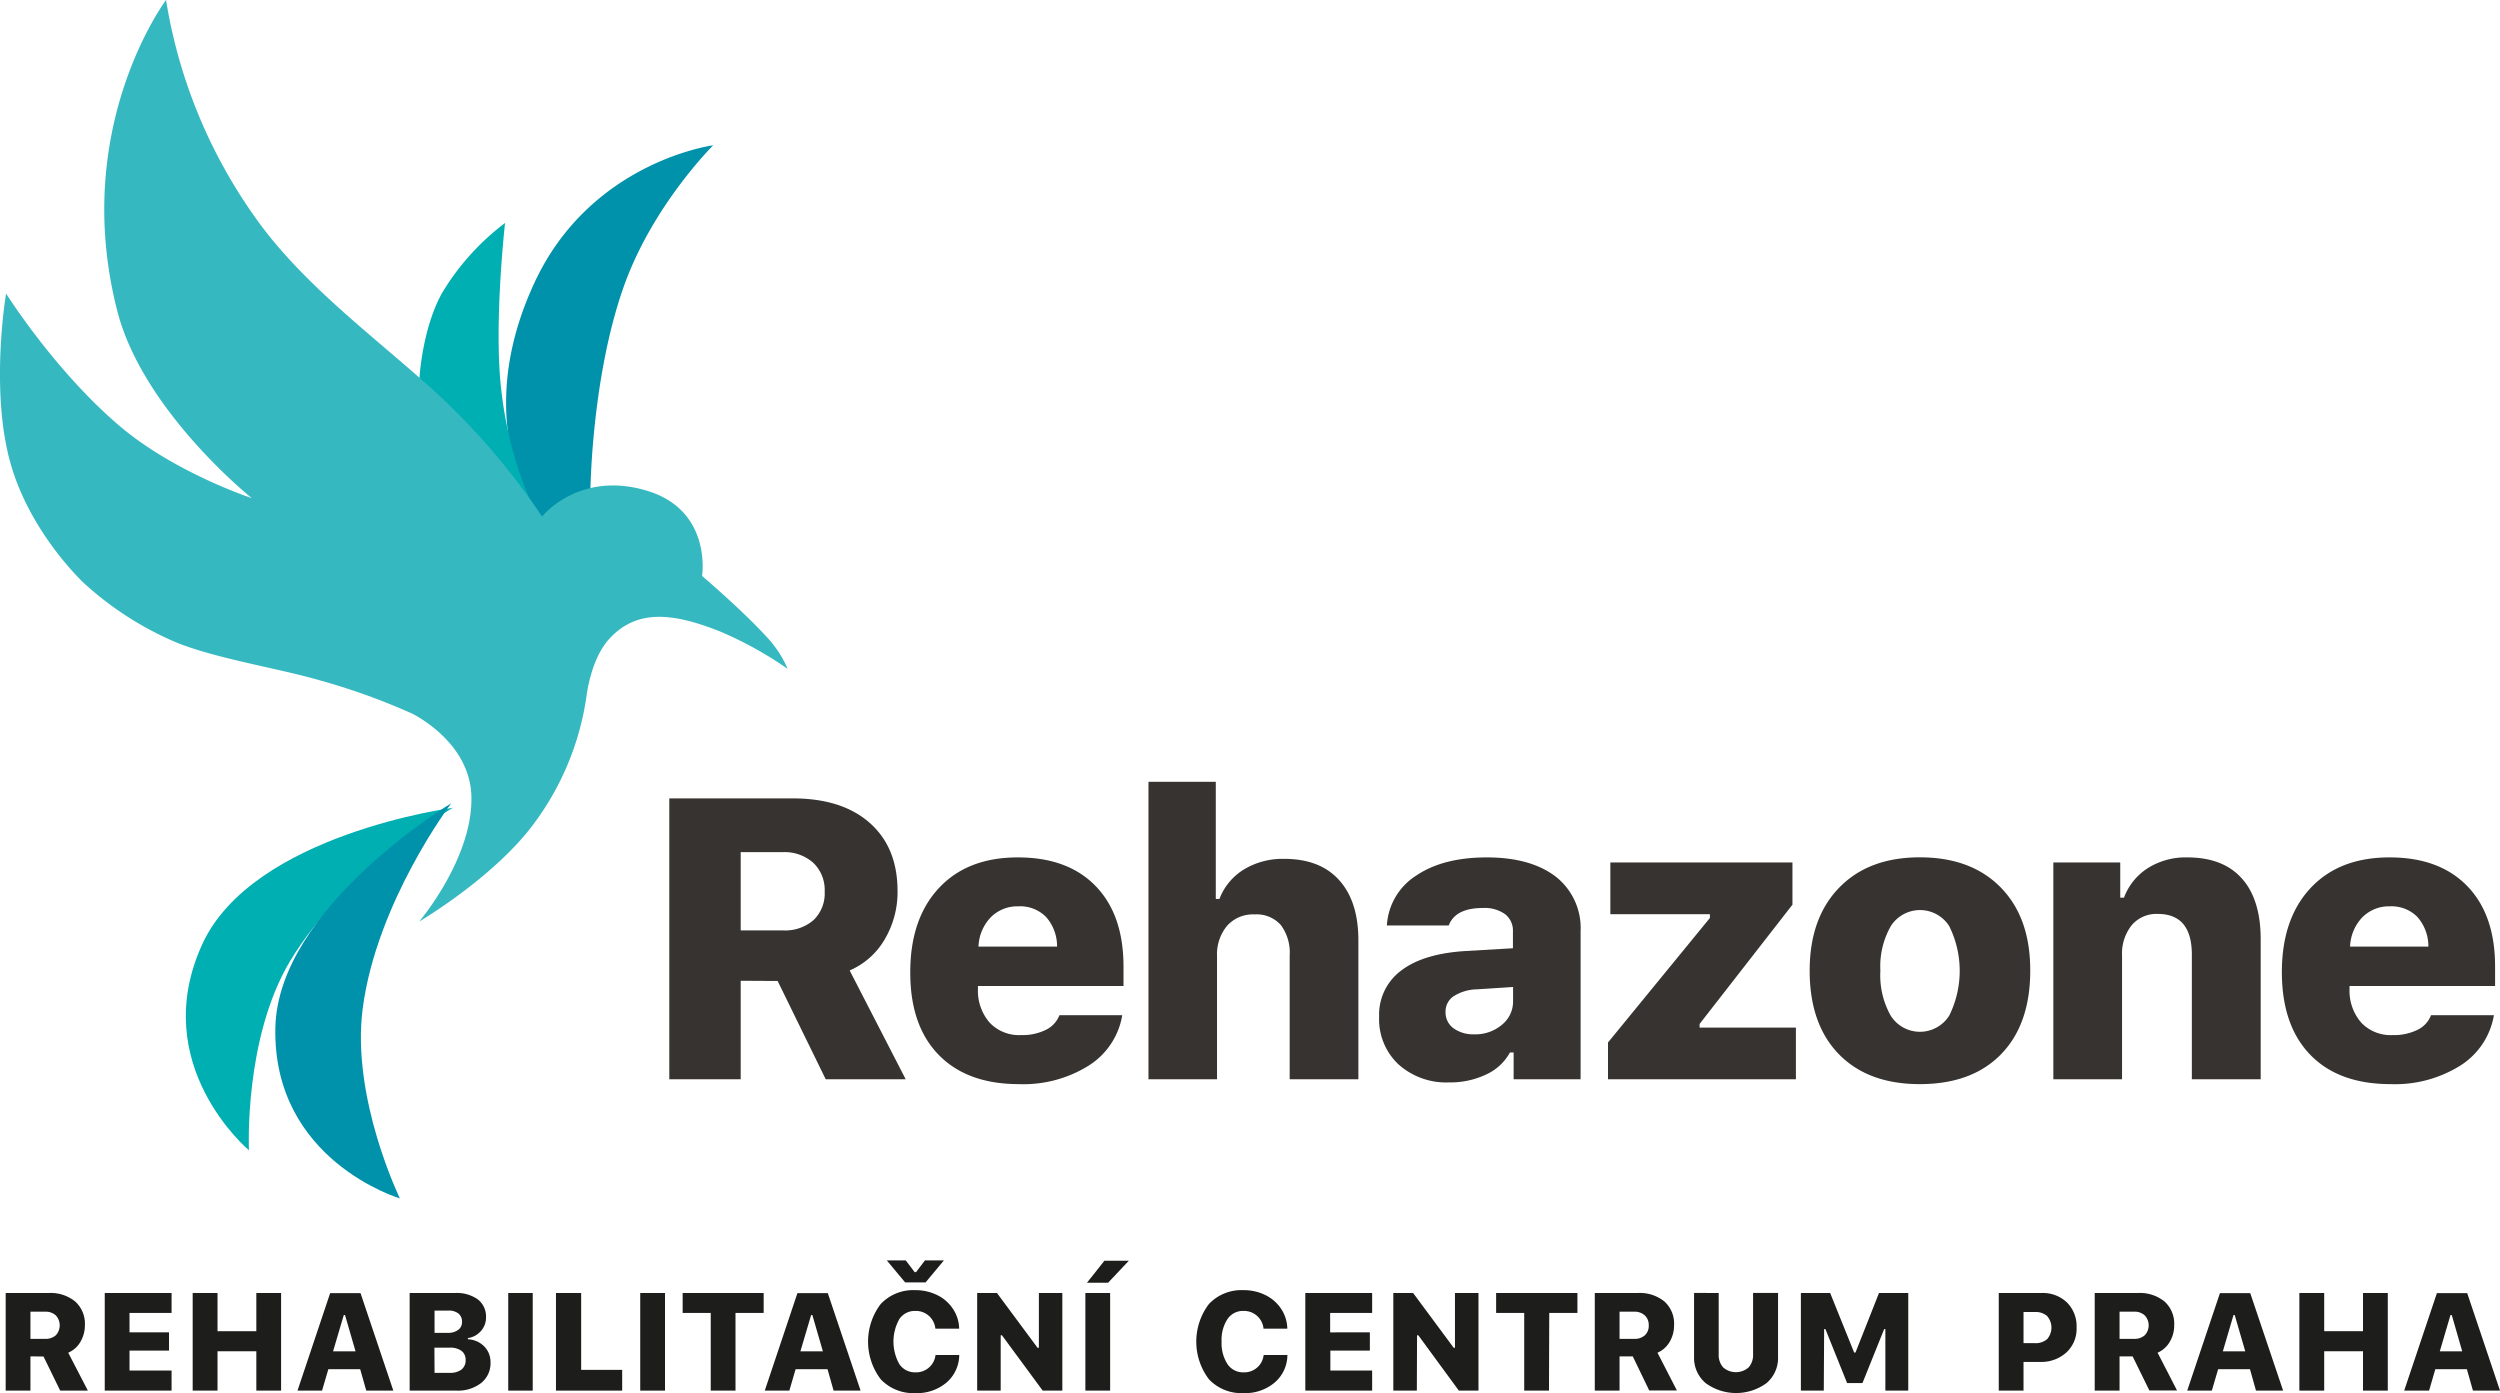
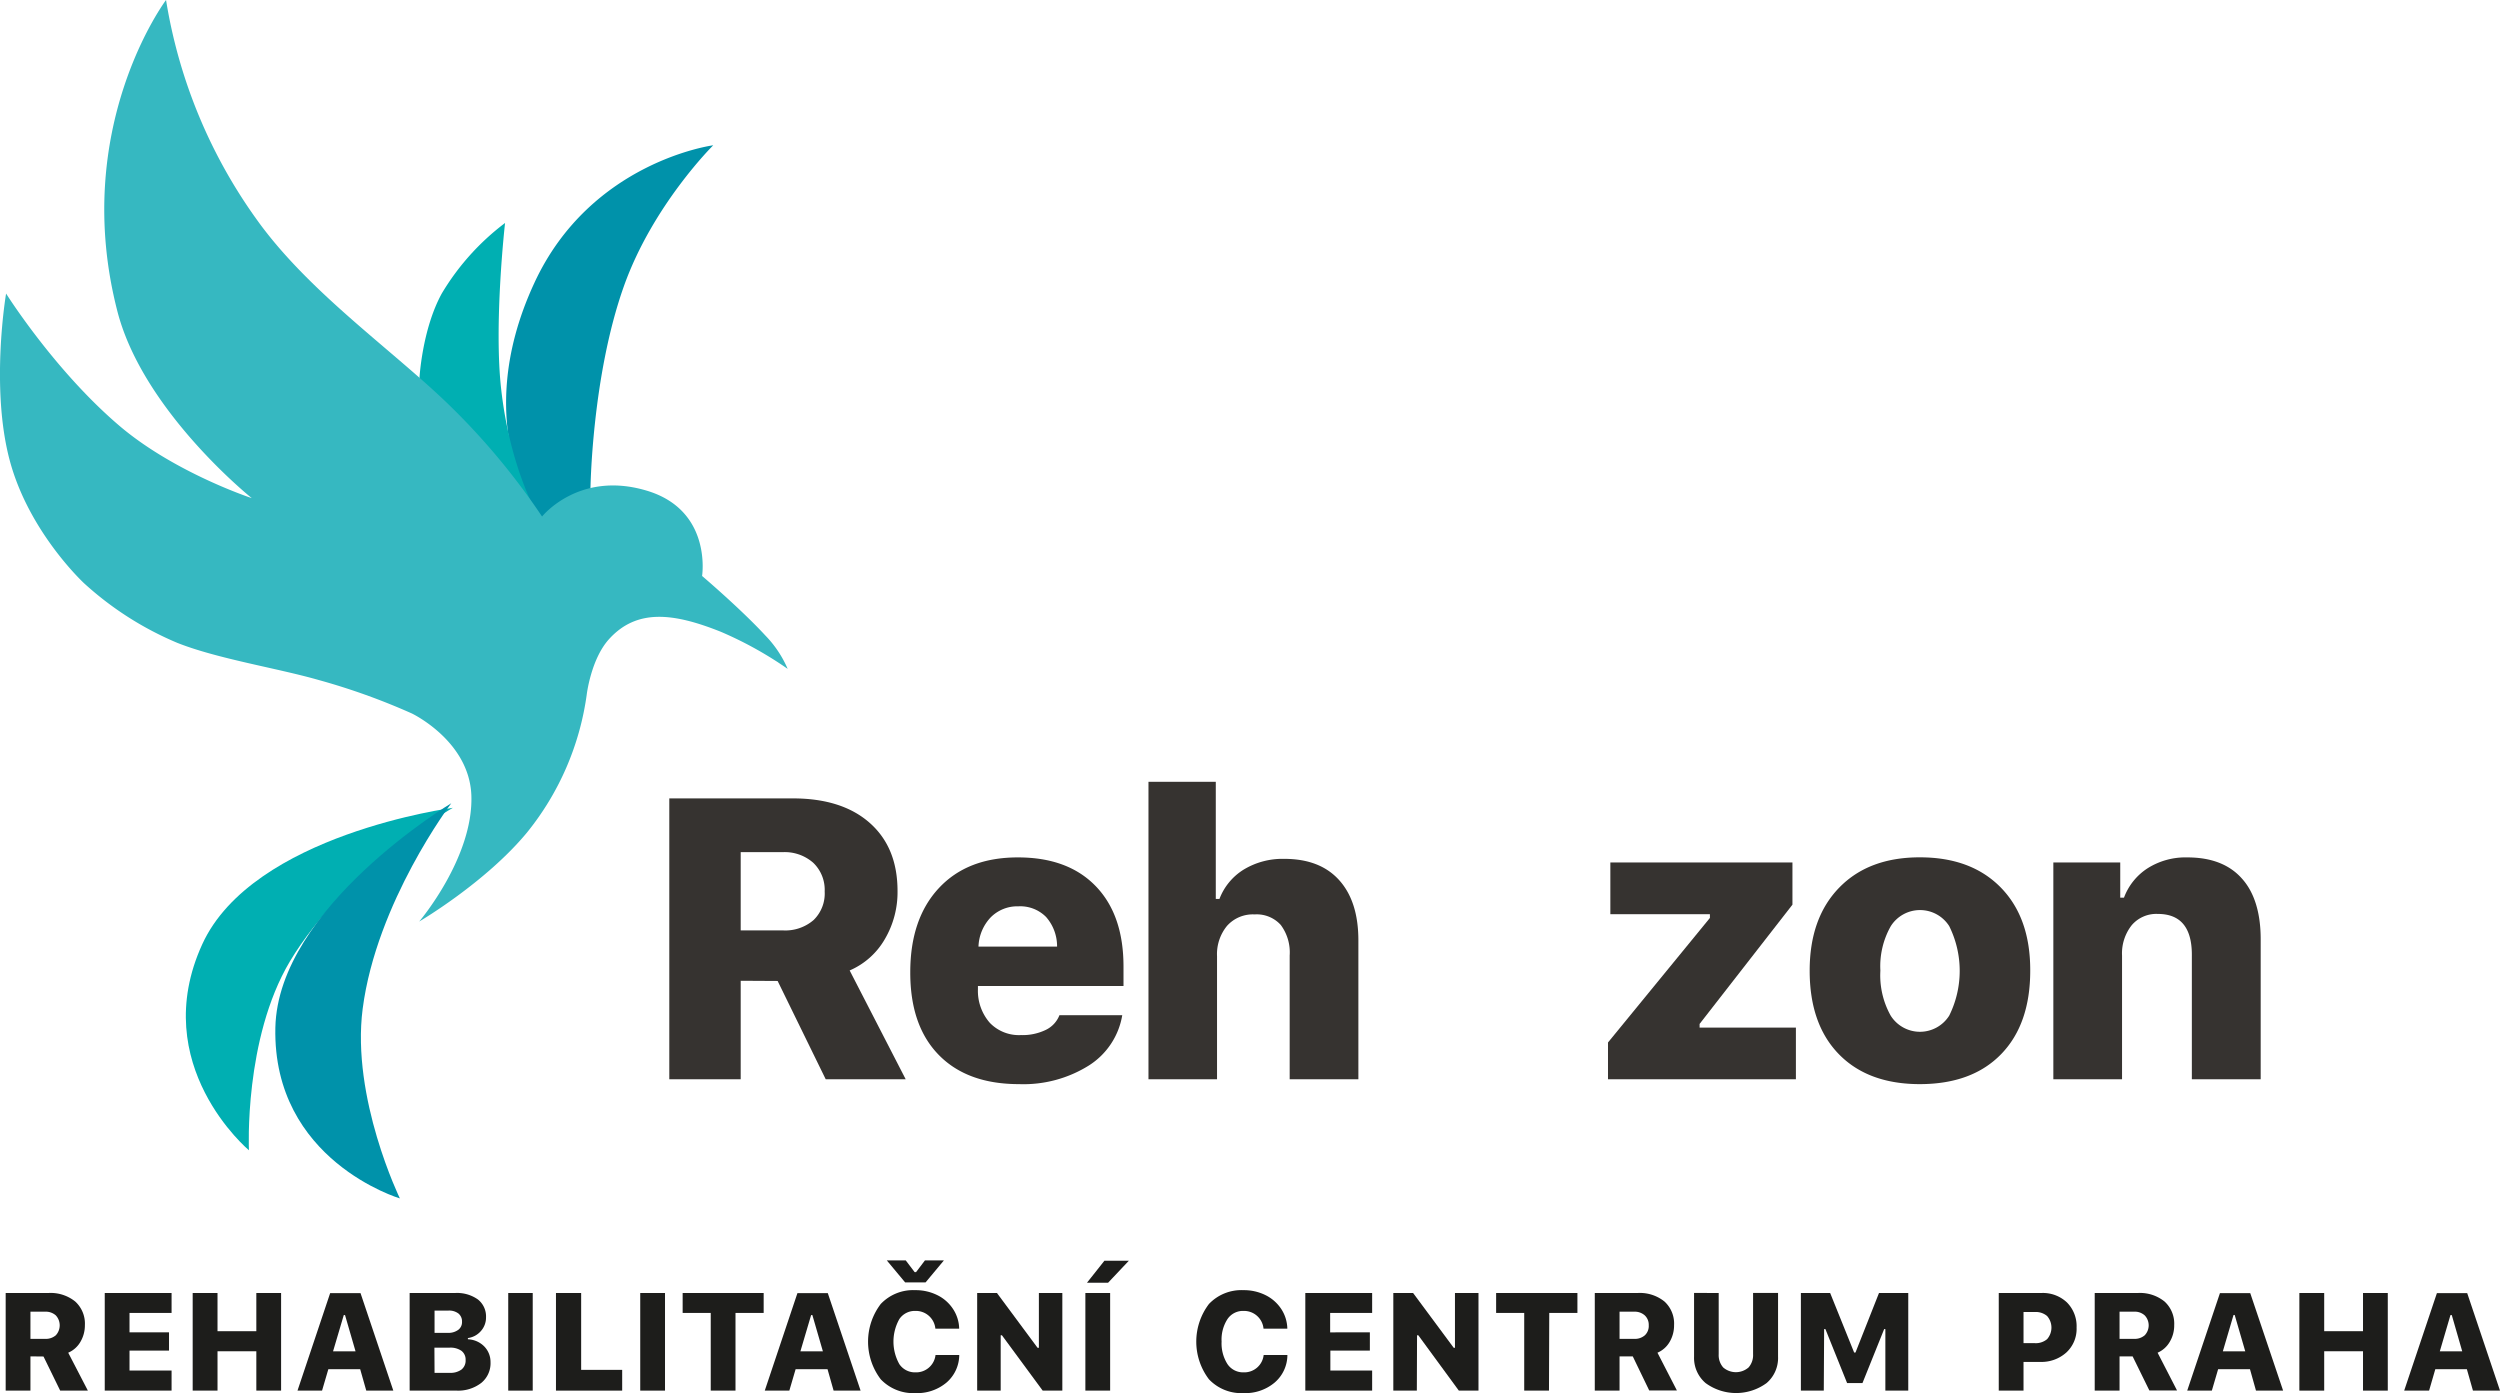
<svg xmlns="http://www.w3.org/2000/svg" viewBox="0 0 361.35 201.36">
  <defs>
    <style>.cls-1{fill:#0092aa;}.cls-1,.cls-2,.cls-3{fill-rule:evenodd;}.cls-2{fill:#00afb2;}.cls-3{fill:#36b8c1;}.cls-4{fill:#363330;}.cls-5{fill:#1d1d1b;}</style>
  </defs>
  <title>Datový zdroj 1</title>
  <g id="Vrstva_2" data-name="Vrstva 2">
    <g id="Layer_1" data-name="Layer 1">
      <g id="Shape_1_copy" data-name="Shape 1 copy">
        <path class="cls-1" d="M77.27,40.82C67.41,62,78.35,75.73,78.35,75.73a15.68,15.68,0,0,1,3.22-3.22,11.6,11.6,0,0,1,3.77-1.61s.16-16.37,4.84-29.54C94.35,29.64,103.09,21,103.09,21S85.41,23.32,77.27,40.82Z" />
      </g>
      <g id="Shape_2_copy" data-name="Shape 2 copy">
        <path class="cls-2" d="M73,32.23a35.55,35.55,0,0,0-9.15,10.2c-2.88,5.26-3.23,12.36-3.23,12.36s6.92,6.67,11.84,12.35a50.05,50.05,0,0,1,5.25,7.29c-.68-1.21-4.07-7.7-5.25-18C71.34,46.87,73,32.23,73,32.23Zm4.71,42.2.13.23Z" />
      </g>
      <g id="Shape_3_copy" data-name="Shape 3 copy">
        <path class="cls-3" d="M110.62,91.85c-3.53-3.83-9.14-8.6-9.14-8.6s1.5-9.54-8.07-12.35C83.64,68,78.35,74.66,78.35,74.66A99.9,99.9,0,0,0,64.36,58c-8.22-7.83-19.53-15.73-26.9-25.78A74.63,74.63,0,0,1,24,0S10.08,18.53,17,45.12C20.78,59.52,36.39,72,36.39,72s-10.85-3.56-18.83-10.2C8,53.77.88,42.43.88,42.43S-1.43,56,1.42,66.6C4.22,77,12.18,84.33,12.18,84.33a46.91,46.91,0,0,0,13.45,8.59c5.85,2.32,14.41,3.64,20.44,5.37a95.06,95.06,0,0,1,13.45,4.83s8.3,3.95,8.61,11.82c.34,9-7.54,18.26-7.54,18.26s9.62-5.64,15.6-12.89a40.45,40.45,0,0,0,8.61-19.87s.6-5.16,3.23-8.06c4-4.41,9.26-3.82,16.14-1.07a53.88,53.88,0,0,1,9.68,5.37A15.93,15.93,0,0,0,110.62,91.85Z" />
      </g>
      <g id="Shape_4_copy_2" data-name="Shape 4 copy 2">
        <path class="cls-2" d="M29.24,136.47c-8,17.47,6.74,29.79,6.74,29.79s-.74-16.11,5.92-27.3c8-13.36,23.56-22.2,23.56-22.2S36.52,120.57,29.24,136.47Z" />
      </g>
      <g id="Shape_4_copy_2-2" data-name="Shape 4 copy 2">
        <path class="cls-1" d="M52.42,145.81c2-15.42,12.81-29.71,12.81-29.71s-25.05,15-25.43,32.44c-.41,19.21,18,24.68,18,24.68S50.75,158.72,52.42,145.81Z" />
      </g>
      <path class="cls-4" d="M107.06,141.76V156H96.74v-40.6h17.85q7.13,0,11.14,3.56c2.68,2.38,4,5.65,4,9.84a13.39,13.39,0,0,1-1.83,6.93,10.79,10.79,0,0,1-5.09,4.54l8.1,15.73H119.35l-6.95-14.21Zm0-18.59v11.31h6.1a6.25,6.25,0,0,0,4.44-1.5,5.35,5.35,0,0,0,1.6-4.13,5.42,5.42,0,0,0-1.65-4.14,6.23,6.23,0,0,0-4.42-1.54Z" />
      <path class="cls-4" d="M153.13,146.74h9.08a10.68,10.68,0,0,1-4.83,7.27,17.81,17.81,0,0,1-10.1,2.69q-7.47,0-11.6-4.23t-4.11-11.95q0-7.72,4.14-12.16t11.43-4.43q7.23,0,11.25,4.17t4,11.66v2.76H141.35V143a7,7,0,0,0,1.72,4.84,5.84,5.84,0,0,0,4.49,1.77,7.7,7.7,0,0,0,3.62-.76A3.94,3.94,0,0,0,153.13,146.74ZM147.2,131a5.42,5.42,0,0,0-4,1.59,6.46,6.46,0,0,0-1.77,4.23h11.36a6.41,6.41,0,0,0-1.59-4.28A5.25,5.25,0,0,0,147.2,131Z" />
      <path class="cls-4" d="M166,156v-43h9.73v16.93h.53a8.57,8.57,0,0,1,3.52-4.25,10.82,10.82,0,0,1,5.85-1.54c3.41,0,6.05,1,7.91,3.05s2.8,4.95,2.8,8.73V156h-9.93V138.1a6.63,6.63,0,0,0-1.29-4.41,4.68,4.68,0,0,0-3.77-1.52,5,5,0,0,0-4,1.66,6.45,6.45,0,0,0-1.44,4.39V156Z" />
-       <path class="cls-4" d="M209.46,156.45a10.32,10.32,0,0,1-7.33-2.61,8.94,8.94,0,0,1-2.79-6.87,7.93,7.93,0,0,1,3.22-6.71q3.21-2.43,9.29-2.8l6.83-.4v-2.44a3,3,0,0,0-1.14-2.49,5.09,5.09,0,0,0-3.19-.89q-4,0-4.95,2.53h-8.94a9.15,9.15,0,0,1,4.22-7.2q3.88-2.64,10.23-2.64t10,2.81a9.46,9.46,0,0,1,3.55,7.88V156h-9.68v-3.88h-.53a7.41,7.41,0,0,1-3.43,3.18A12,12,0,0,1,209.46,156.45Zm3.63-6.95a5.93,5.93,0,0,0,4-1.38,4.31,4.31,0,0,0,1.61-3.4v-2.06l-5.26.34a6.48,6.48,0,0,0-3.34,1,2.65,2.65,0,0,0-1.16,2.25,2.83,2.83,0,0,0,1.14,2.37A4.87,4.87,0,0,0,213.09,149.5Z" />
      <path class="cls-4" d="M232.42,156v-5.32l14.73-18v-.54H232.76v-7.48h26.32v6.1L245.66,148v.53h13.92V156Z" />
      <path class="cls-4" d="M277.51,156.7q-7.5,0-11.72-4.33t-4.22-12.07q0-7.61,4.27-12t11.67-4.38q7.42,0,11.69,4.37t4.25,12q0,7.74-4.2,12.07T277.51,156.7Zm-4.23-9.9a5,5,0,0,0,8.46,0,14.57,14.57,0,0,0,0-12.94,5,5,0,0,0-8.44,0,11.73,11.73,0,0,0-1.51,6.44A11.91,11.91,0,0,0,273.28,146.8Z" />
      <path class="cls-4" d="M296.79,156V124.66h9.67v5.09H307a8.63,8.63,0,0,1,3.43-4.26,10.24,10.24,0,0,1,5.73-1.56q5.18,0,7.89,3.06c1.81,2,2.71,5,2.71,8.75V156h-9.95V138q0-5.9-4.92-5.9a4.67,4.67,0,0,0-3.78,1.64,6.56,6.56,0,0,0-1.39,4.38V156Z" />
-       <path class="cls-4" d="M351.38,146.74h9.09a10.73,10.73,0,0,1-4.84,7.27,17.8,17.8,0,0,1-10.09,2.69q-7.49,0-11.6-4.23t-4.12-11.95q0-7.72,4.15-12.16t11.43-4.43q7.22,0,11.24,4.17t4,11.66v2.76H339.6V143a7,7,0,0,0,1.72,4.84,5.85,5.85,0,0,0,4.5,1.77,7.69,7.69,0,0,0,3.61-.76A3.87,3.87,0,0,0,351.38,146.74ZM345.45,131a5.42,5.42,0,0,0-4,1.59,6.46,6.46,0,0,0-1.77,4.23H351a6.41,6.41,0,0,0-1.59-4.28A5.24,5.24,0,0,0,345.45,131Z" />
      <path class="cls-5" d="M4.4,196.05V201H.82V186.89H7a5.65,5.65,0,0,1,3.87,1.23,4.32,4.32,0,0,1,1.4,3.41,4.69,4.69,0,0,1-.64,2.41,3.72,3.72,0,0,1-1.77,1.58L12.7,201h-4l-2.41-4.93Zm0-6.46v3.93H6.52A2.22,2.22,0,0,0,8.07,193a2.12,2.12,0,0,0,0-2.87,2.18,2.18,0,0,0-1.54-.54Z" />
      <path class="cls-5" d="M24.8,198.1V201H15.14V186.89H24.8v2.88H18.72v2.81h5.71v2.64H18.72v2.88Z" />
      <path class="cls-5" d="M40.63,201H37.05v-5.69H31.44V201H27.85V186.89h3.59v5.52h5.61v-5.52h3.58Z" />
      <path class="cls-5" d="M52.94,201l-.88-3.1h-4.6l-.91,3.1H43l4.72-14.09h4.39L56.85,201Zm-3.25-10.92-1.55,5.24h3.25l-1.52-5.24Z" />
      <path class="cls-5" d="M66,201H59.21V186.89h6.57a5.21,5.21,0,0,1,3.29.93,3.12,3.12,0,0,1,1.18,2.58,2.92,2.92,0,0,1-.75,2,3,3,0,0,1-1.87,1v.18a3.51,3.51,0,0,1,2.33,1,3.2,3.2,0,0,1,.94,2.3,3.66,3.66,0,0,1-1.33,3A5.45,5.45,0,0,1,66,201Zm-3.19-11.57v3.22h1.9a2.37,2.37,0,0,0,1.52-.43,1.38,1.38,0,0,0,.55-1.17,1.47,1.47,0,0,0-.51-1.19,2.22,2.22,0,0,0-1.43-.43Zm0,9H65a2.68,2.68,0,0,0,1.71-.48,1.65,1.65,0,0,0,.59-1.37,1.58,1.58,0,0,0-.6-1.33,2.77,2.77,0,0,0-1.72-.46H62.79Z" />
      <path class="cls-5" d="M77,201H73.46V186.89H77Z" />
      <path class="cls-5" d="M89.93,198v3H80.36V186.89H84V198Z" />
      <path class="cls-5" d="M96.12,201H92.54V186.89h3.58Z" />
      <path class="cls-5" d="M106.31,201h-3.58V189.77H98.67v-2.88h11.71v2.88h-4.07Z" />
      <path class="cls-5" d="M120.49,201l-.88-3.1H115l-.91,3.1h-3.55l4.72-14.09h4.39L124.39,201Zm-3.25-10.92-1.55,5.24h3.25l-1.52-5.24Z" />
      <path class="cls-5" d="M132.3,201.36a6.48,6.48,0,0,1-5-2,9,9,0,0,1,0-10.88,6.45,6.45,0,0,1,5-2,7,7,0,0,1,3.18.72,5.71,5.71,0,0,1,2.27,2,5.36,5.36,0,0,1,.89,2.85H135.2a2.83,2.83,0,0,0-2.9-2.57,2.7,2.7,0,0,0-2.31,1.18,6.66,6.66,0,0,0,0,6.51,2.71,2.71,0,0,0,2.32,1.19,2.82,2.82,0,0,0,2.91-2.51h3.43a5.3,5.3,0,0,1-1.86,4A6.6,6.6,0,0,1,132.3,201.36Zm1.48-16h-2.95l-2.65-3.18h2.74l1.28,1.69h.21l1.28-1.69h2.74Z" />
      <path class="cls-5" d="M144.64,201h-3.4V186.89h2.86l5.87,7.92h.19v-7.92h3.39V201h-2.84l-5.89-8h-.18Z" />
      <path class="cls-5" d="M160.46,201h-3.58V186.89h3.58Zm-3.35-15.59,2.52-3.18h3.53l-3,3.18Z" />
      <path class="cls-5" d="M179.74,201.36a6.45,6.45,0,0,1-5-2,9,9,0,0,1,0-10.88,6.47,6.47,0,0,1,5-2,7,7,0,0,1,3.18.72,5.77,5.77,0,0,1,2.27,2,5.35,5.35,0,0,1,.88,2.85h-3.44a2.83,2.83,0,0,0-2.89-2.57,2.7,2.7,0,0,0-2.32,1.18,5.45,5.45,0,0,0-.85,3.25,5.58,5.58,0,0,0,.85,3.26,2.72,2.72,0,0,0,2.33,1.19,2.81,2.81,0,0,0,2.9-2.51h3.43a5.26,5.26,0,0,1-1.86,4A6.59,6.59,0,0,1,179.74,201.36Z" />
      <path class="cls-5" d="M198.33,198.1V201h-9.66V186.89h9.66v2.88h-6.07v2.81H198v2.64h-5.71v2.88Z" />
      <path class="cls-5" d="M204.79,201h-3.4V186.89h2.86l5.87,7.92h.18v-7.92h3.4V201h-2.84L205,193h-.18Z" />
      <path class="cls-5" d="M223.89,201h-3.58V189.77h-4.06v-2.88H228v2.88h-4.07Z" />
      <path class="cls-5" d="M234.09,196.05V201h-3.58V186.89h6.2a5.65,5.65,0,0,1,3.87,1.23,4.31,4.31,0,0,1,1.39,3.41,4.69,4.69,0,0,1-.63,2.41,3.72,3.72,0,0,1-1.77,1.58l2.81,5.46h-4L236,196.05Zm0-6.46v3.93h2.12a2.19,2.19,0,0,0,1.54-.52,1.84,1.84,0,0,0,.56-1.44,1.87,1.87,0,0,0-.57-1.43,2.18,2.18,0,0,0-1.54-.54Z" />
      <path class="cls-5" d="M248.42,186.89v8.84a2.7,2.7,0,0,0,.65,1.92,2.8,2.8,0,0,0,3.67,0,2.71,2.71,0,0,0,.65-1.93v-8.84H257v9.22a4.76,4.76,0,0,1-1.66,3.81,7.46,7.46,0,0,1-8.81,0,4.77,4.77,0,0,1-1.67-3.81v-9.22Z" />
      <path class="cls-5" d="M263.61,201H260.3V186.89h4.23L268,195.5h.19l3.4-8.61h4.23V201h-3.31v-8.9h-.17l-3.14,7.81h-2.22l-3.14-7.81h-.18Z" />
      <path class="cls-5" d="M288.9,186.89h6.17a5.05,5.05,0,0,1,3.68,1.36,4.86,4.86,0,0,1,1.4,3.64,4.64,4.64,0,0,1-1.47,3.59,5.38,5.38,0,0,1-3.83,1.37h-2.37V201H288.9Zm3.58,2.75v4.5h1.62a2.54,2.54,0,0,0,1.79-.58,2.54,2.54,0,0,0,0-3.34,2.51,2.51,0,0,0-1.78-.58Z" />
      <path class="cls-5" d="M306.36,196.05V201h-3.59V186.89H309a5.64,5.64,0,0,1,3.86,1.23,4.32,4.32,0,0,1,1.4,3.41,4.6,4.6,0,0,1-.64,2.41,3.75,3.75,0,0,1-1.76,1.58l2.81,5.46h-4l-2.42-4.93Zm0-6.46v3.93h2.12A2.21,2.21,0,0,0,310,193a2.09,2.09,0,0,0,0-2.87,2.13,2.13,0,0,0-1.53-.54Z" />
      <path class="cls-5" d="M326.08,201l-.87-3.1h-4.6l-.91,3.1h-3.56l4.73-14.09h4.38L330,201Zm-3.25-10.92-1.54,5.24h3.24L323,190.06Z" />
      <path class="cls-5" d="M345.13,201h-3.58v-5.69h-5.61V201h-3.59V186.89h3.59v5.52h5.61v-5.52h3.58Z" />
      <path class="cls-5" d="M357.44,201l-.88-3.1H352l-.9,3.1H347.5l4.73-14.09h4.38L361.35,201Zm-3.25-10.92-1.54,5.24h3.24l-1.51-5.24Z" />
    </g>
  </g>
</svg>